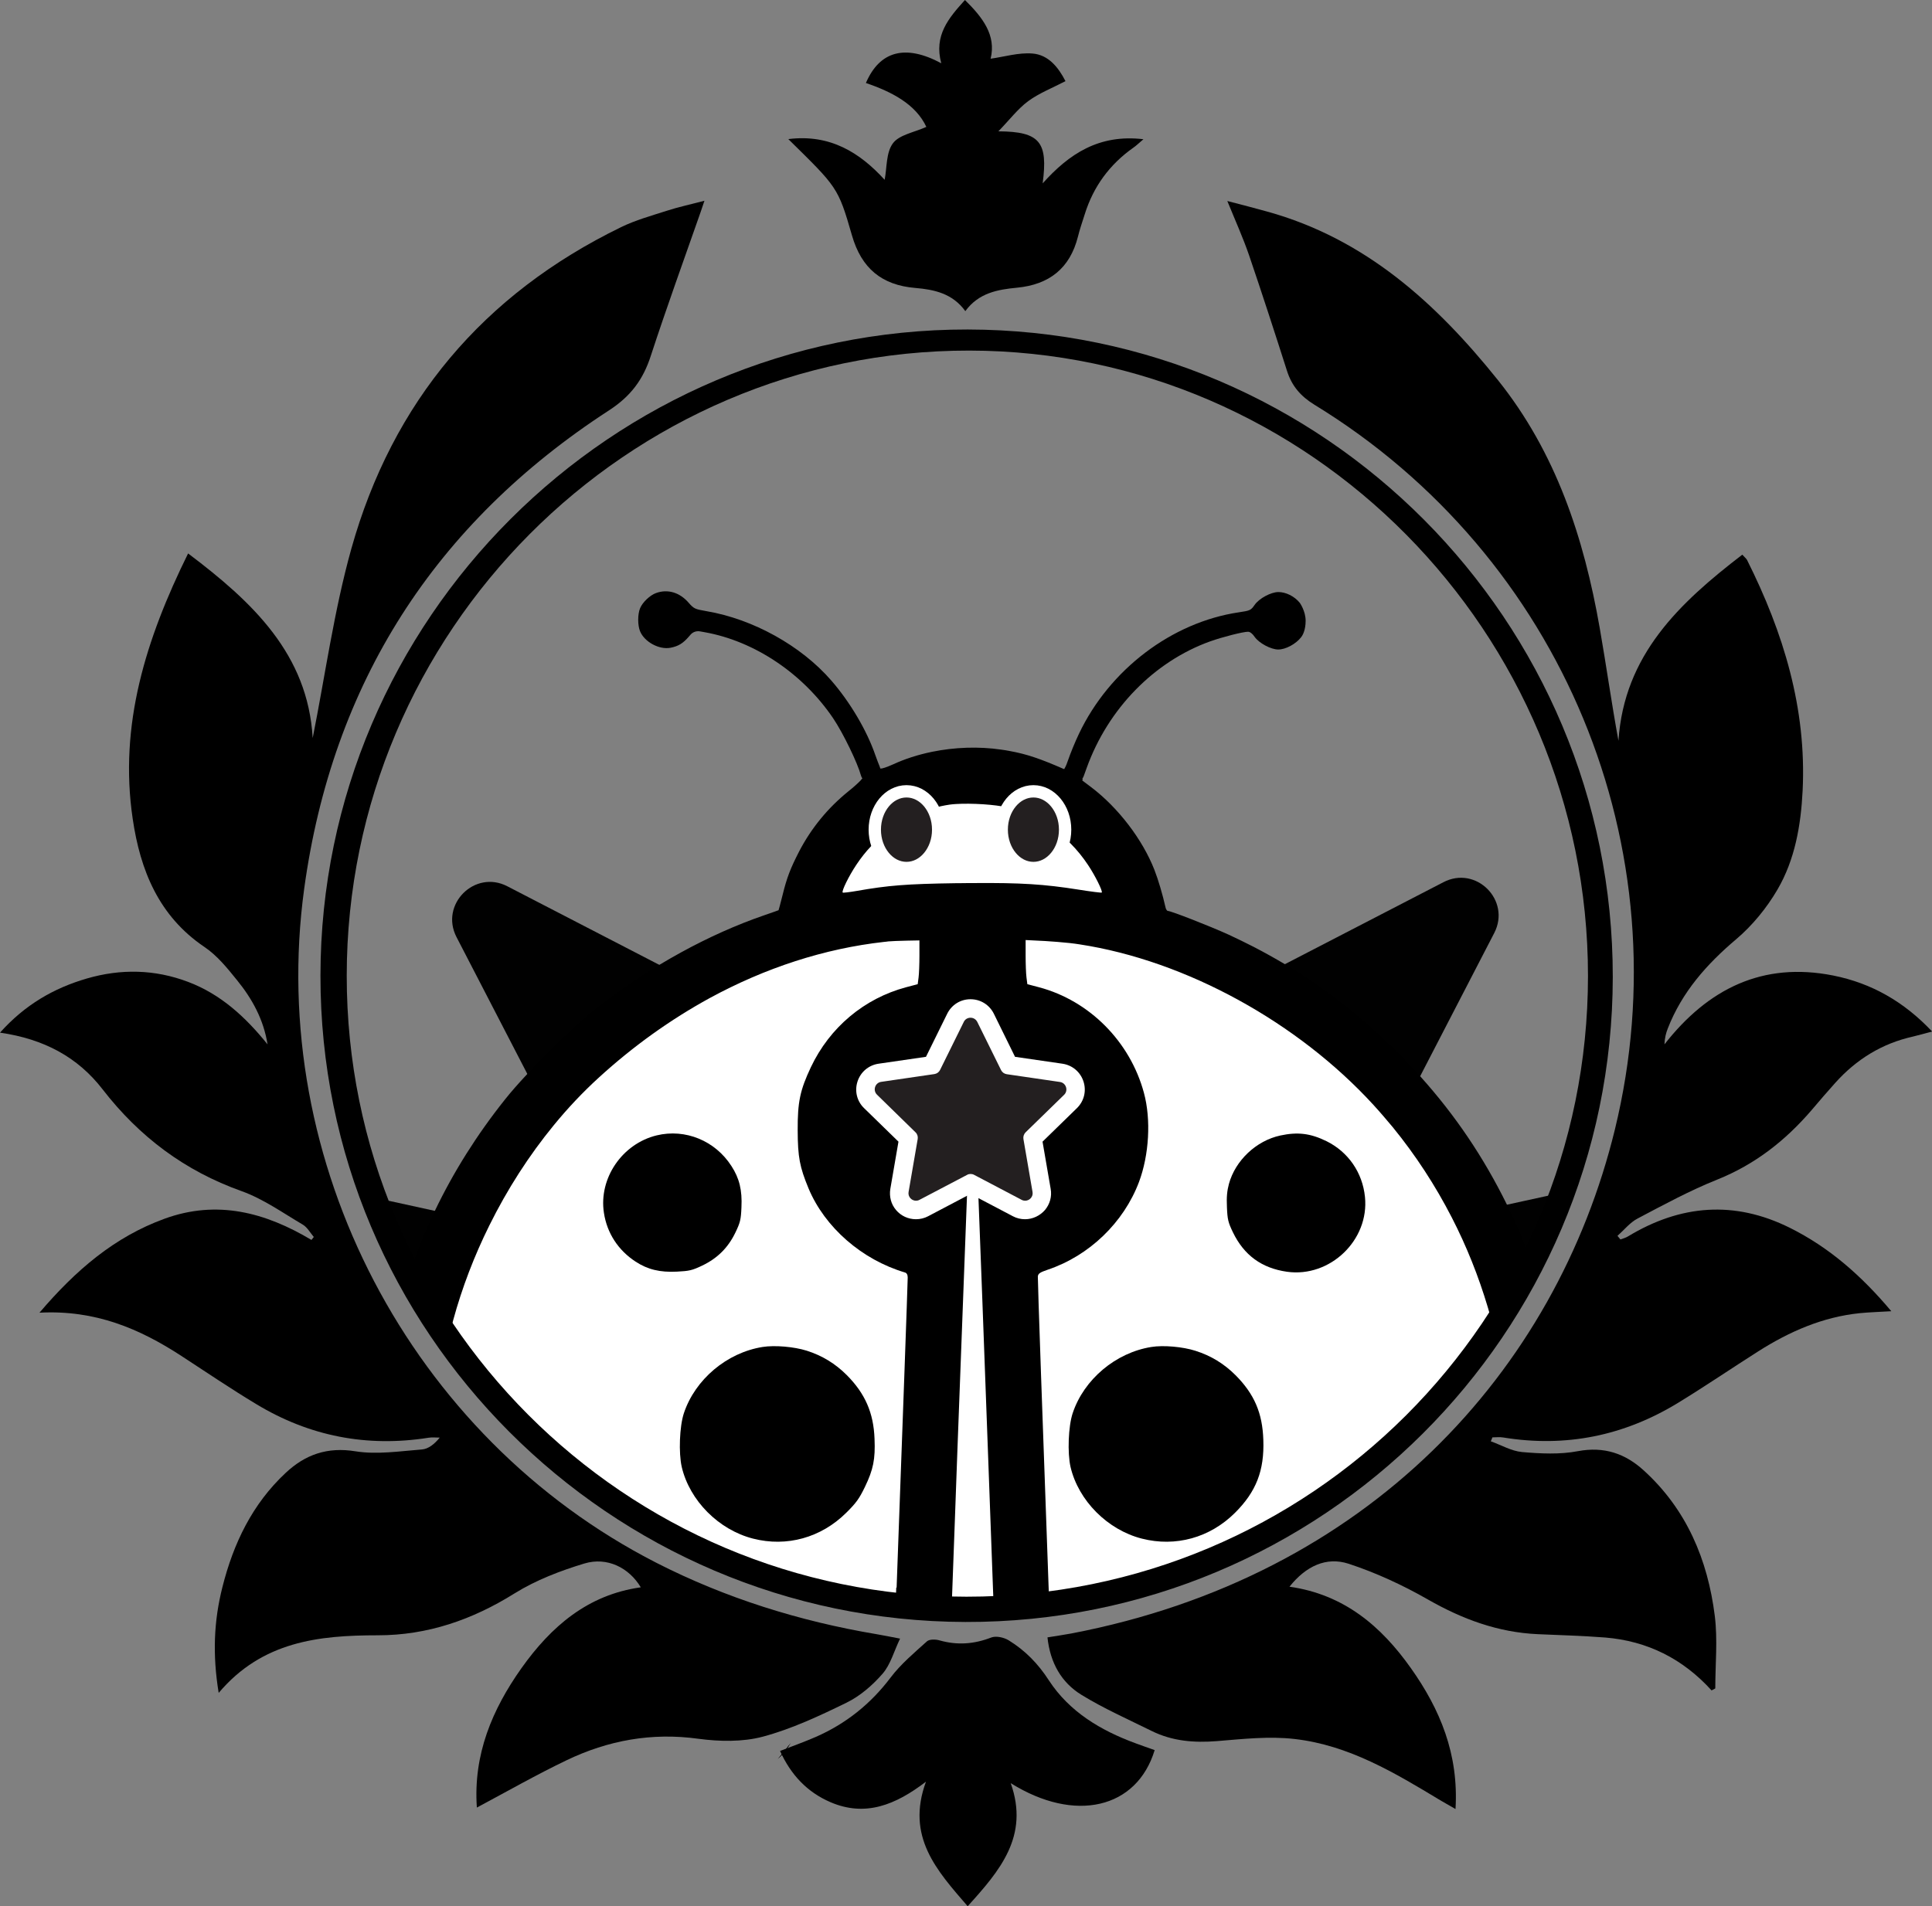
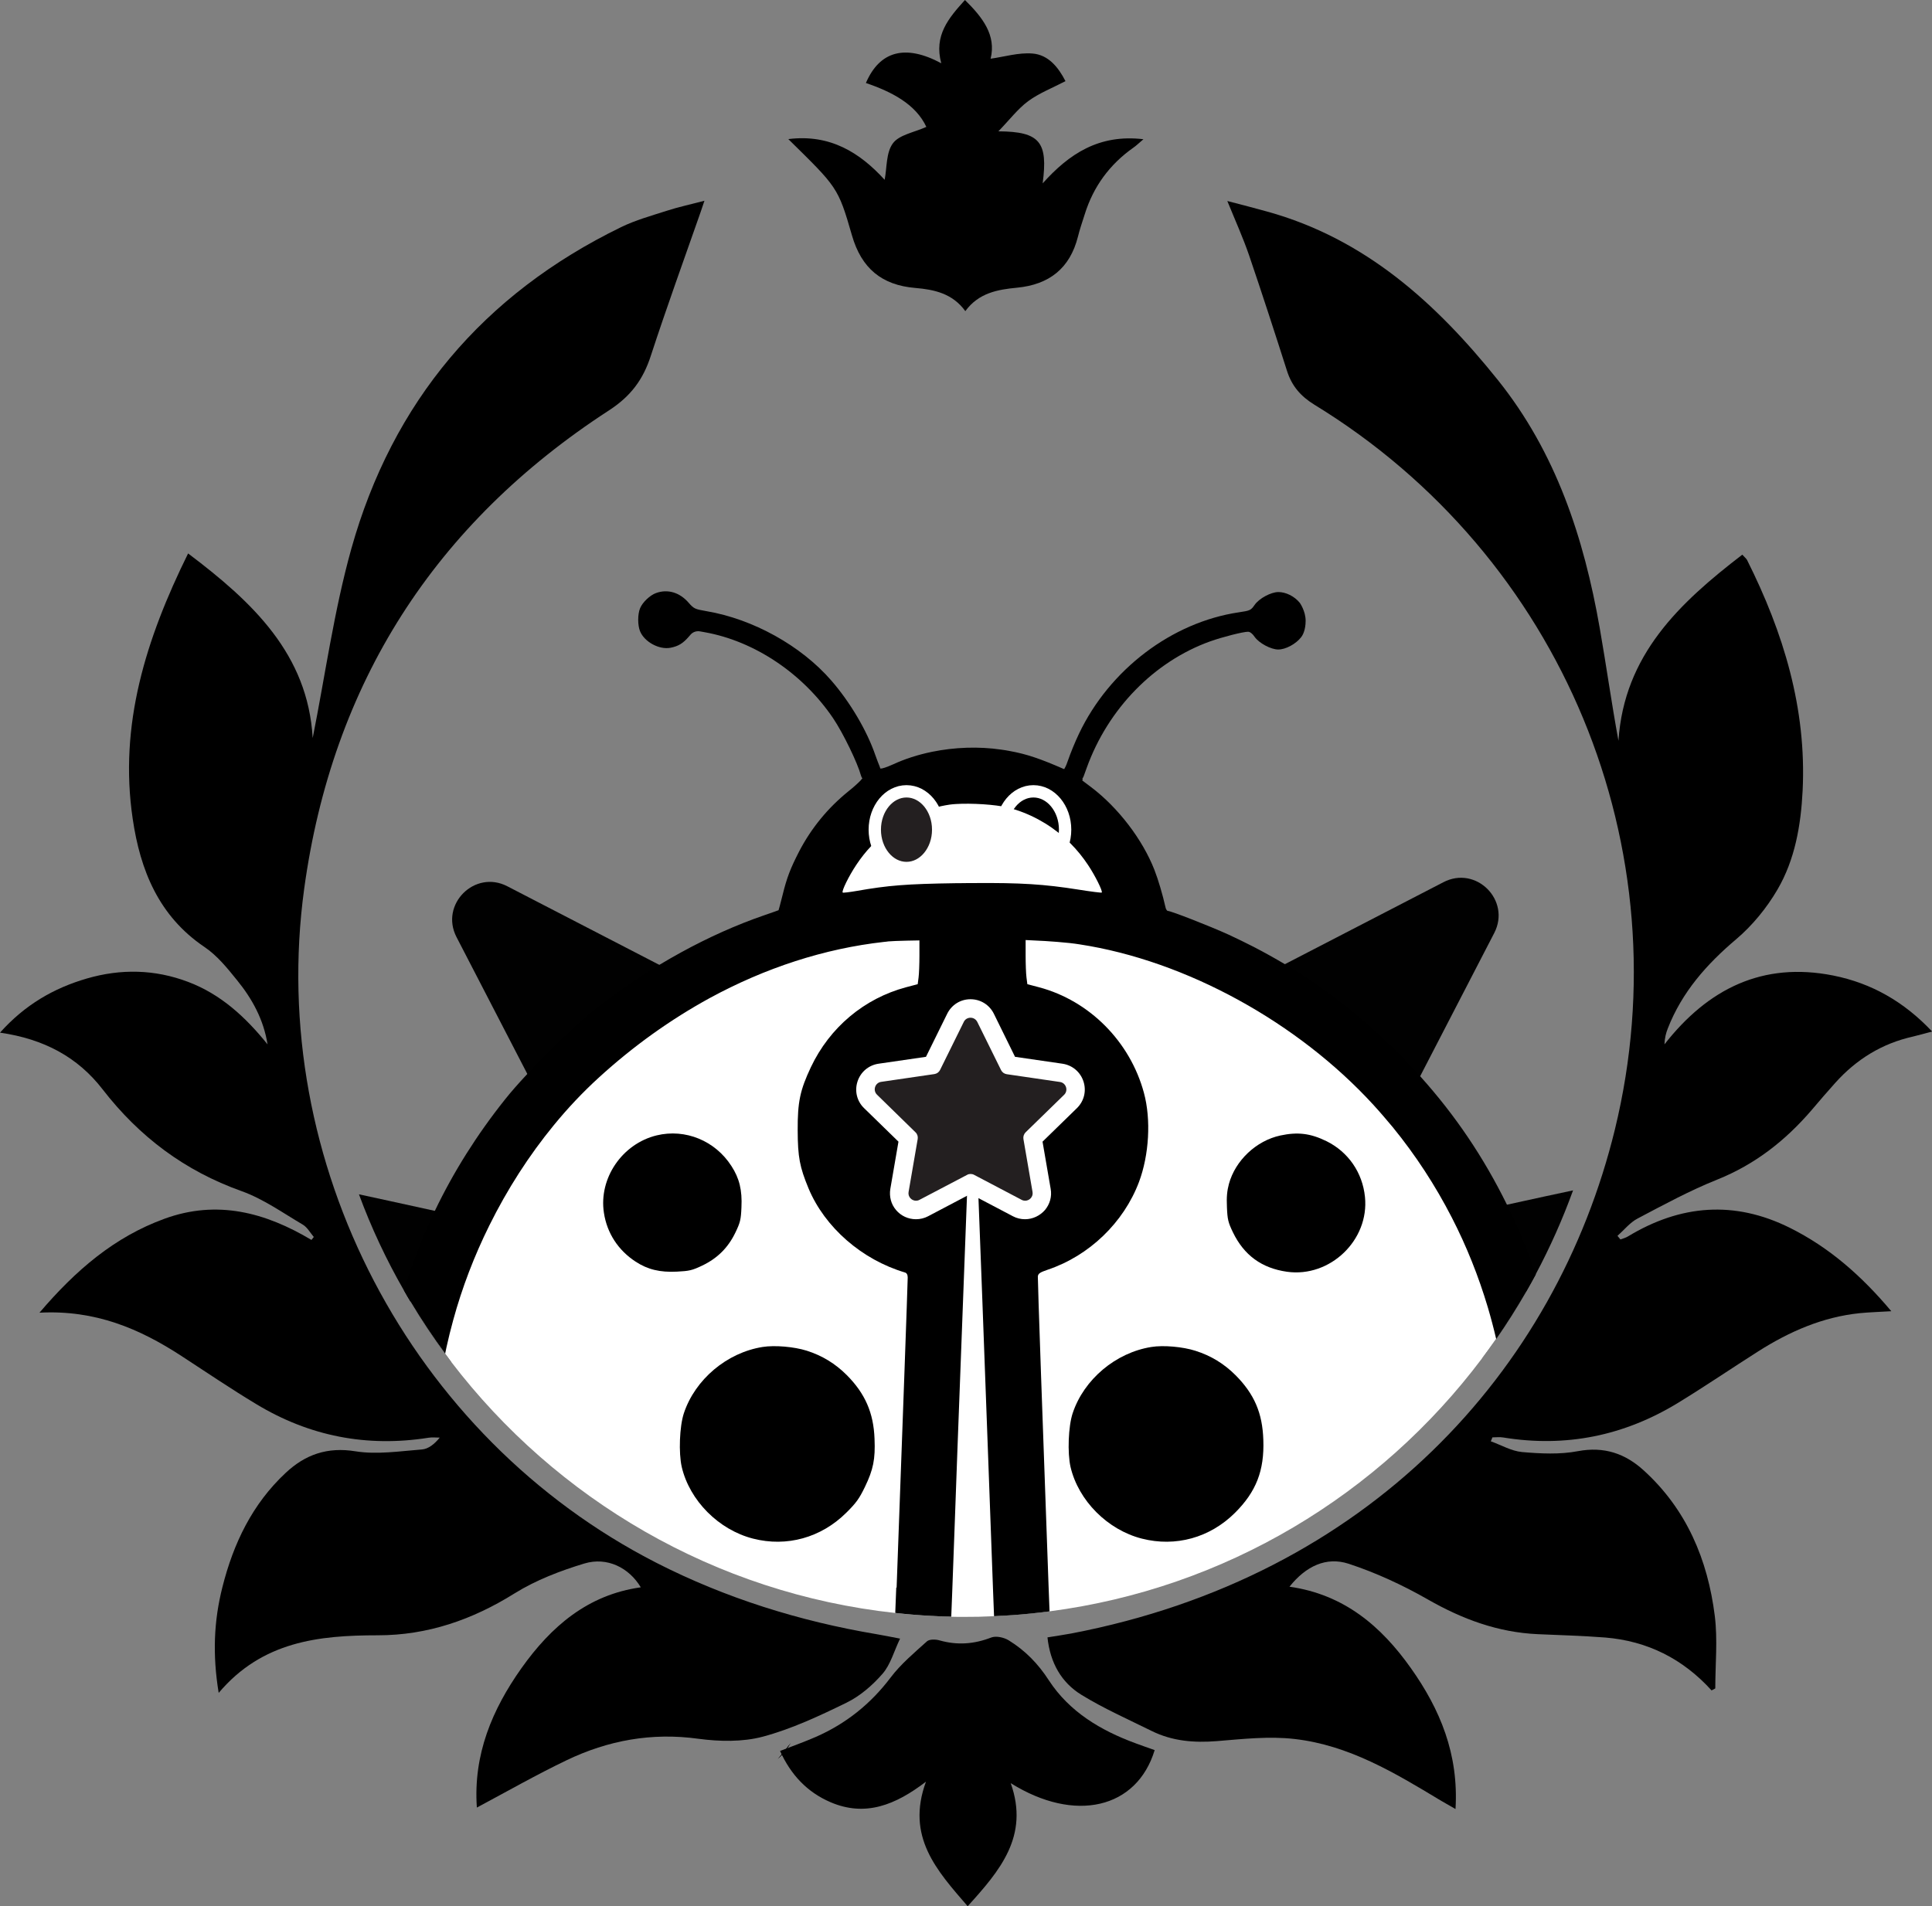
<svg xmlns="http://www.w3.org/2000/svg" version="1.1" id="Layer_2_00000141440194738158636410000013620263822595386022_" x="0px" y="0px" viewBox="0 0 1566.3 1545.8" style="enable-background:new 0 0 1566.3 1545.8;" xml:space="preserve">
  <rect x="0" y="0" width="1566.3" height="1545.8" fill="#808080" stroke="none" />
  <style type="text/css">
	.st0{fill:#010101;}
	.st1{fill:#FFFFFF;}
	.st2{fill:#231F20;}
	.st3{fill:none;stroke:#FFFFFF;stroke-width:10;}
</style>
  <g id="Layer_1-2">
    <g>
      <path class="st0" d="M370.1,759.9l78.1,151c9.5,18.4,34.2,22.2,48.8,7.6l72.9-72.9c14.7-14.7,10.8-39.3-7.6-48.8l-151-78.1    C384.9,705,356.4,733.4,370.1,759.9L370.1,759.9z" />
      <path class="st0" d="M406.3,1034.6l-29,50.2l-11.4,19.7c-1.7-2.3-3.5-4.6-5.1-6.9c-10-13.5-19.3-27.4-27.9-41.9    c-1.9-3.1-3.7-6.2-5.5-9.4c-14.2-24.7-26.4-50.7-36.4-77.8l24.9,5.4l36.5,8l7.7,1.7l26.3,5.8c3.8,0.8,7.2,2.3,10.2,4.3    C409.6,1002.2,414.7,1020,406.3,1034.6L406.3,1034.6z" />
      <path class="st0" d="M1211.4,756.6l-78.1,151c-9.5,18.4-34.2,22.2-48.8,7.6l-72.9-72.9c-14.7-14.7-10.8-39.3,7.6-48.8l151-78.1    C1196.7,701.6,1225.1,730.1,1211.4,756.6L1211.4,756.6z" />
      <path class="st0" d="M1275.3,965.3c-8.5,23.5-18.6,46.1-30.2,67.9c-2.6,4.8-5.2,9.5-7.9,14.2l0,0c-7.5,13.1-15.6,25.9-24.2,38.2    c-3.8,5.4-7.6,10.8-11.6,16l-10.9-18.9l-29.8-51.6c-9.7-16.8-1.5-37.9,16.3-44.2c1.2-0.4,2.4-0.8,3.7-1l29.6-6.5l11.5-2.5    l30.2-6.6L1275.3,965.3z" />
      <g>
        <path class="st1" d="M641.4,1412.9c-2.9,5.1-6.7,9.8-11.1,13.8L641.4,1412.9z" />
        <path class="st1" d="M1228.5,1021.9c-5.1-13.7-10.9-27.2-17.4-40.6c-0.3-0.6-0.6-1.1-0.8-1.7c-17.6-35.8-38.5-67.4-64.1-96.9     c-6-6.9-12.3-13.7-18.9-20.4c-29.8-30.4-60.8-54.9-95.6-75.3c-7.4-4.3-15-8.5-22.7-12.5c-36.4-17.6-75.4-31-116.4-39.5     c-34-7.1-69.3-10.8-105.5-10.9h-0.6c-0.9,0-1.7,0-2.6,0c-2.8,0-5.5,0-8.2,0.1c-0.7,0-1.3,0-1.9,0h-0.3     c-31.7,0.8-62.6,4.4-92.5,10.6c-44.6,9.2-86.9,24.3-126,44.1c-4.3,2.4-8.7,4.8-12.9,7.4c-19.4,11.5-38.4,24.5-56.4,38.7     c-13.2,10.5-37.1,33.7-54.7,52.7c-6.2,6.7-11.6,12.8-15.5,17.7c-22.2,27.9-40.7,57.3-55.5,88.2c-7,14.5-13.1,29.5-18.5,44.8l0,0     c-3.1,9-6,18.1-8.6,27.3c8.6,14.4,18,28.4,27.9,41.9c1.7,2.3,3.4,4.6,5.1,6.9c85,111.2,213.5,187.6,359.9,203.5     c9.8,1.1,19.6,1.9,29.5,2.4c5.2,0.3,10.4,0.5,15.6,0.6c3.5,0.1,7,0.1,10.5,0.1c8.2,0,16.3-0.1,24.3-0.5c4.8-0.2,9.6-0.5,14.3-0.8     c10.3-0.7,20.5-1.8,30.7-3.1c143-18.6,267.9-94.9,350.6-204.9c4-5.3,7.8-10.6,11.6-16c8.6-12.4,16.6-25.1,24.2-38.2l0,0     C1234.6,1038.9,1231.7,1030.3,1228.5,1021.9L1228.5,1021.9z M630.3,1426.8c4.5-4,8.2-8.7,11.1-13.8L630.3,1426.8z" />
        <path class="st1" d="M818.5,1289.2c-1.8-23.5-3.6-47.9-5.5-72.8c-8.2-108.7-15.8-205.1-20.4-262.3c-0.1-1.2-0.2-2.4-0.3-3.5v0     c-2.6-32.4-4.3-51.2-4.5-51.2c-0.2,0-0.9,8.2-2.2,23.1v0.1c-0.7,8.2-1.6,18.5-2.5,30.5c-4.7,57-12.2,153.9-20.5,263.3     c-1.9,25.1-3.8,49.7-5.6,73.4c-0.5,6.9-1,13.7-1.6,20.4c5.2,0.3,10.4,0.5,15.6,0.6c3.5,0.1,7,0.1,10.5,0.1     c8.2,0,16.3-0.1,24.3-0.5c4.8-0.2,9.6-0.5,14.3-0.8C819.6,1302.9,819.1,1296.1,818.5,1289.2L818.5,1289.2z" />
        <ellipse class="st1" cx="786.8" cy="709.9" rx="113.6" ry="68.3" />
      </g>
      <g>
        <path d="M630.3,1426.8c4.5-4,8.2-8.7,11.1-13.8L630.3,1426.8z M630.3,1426.8c4.5-4,8.2-8.7,11.1-13.8L630.3,1426.8z      M630.3,1426.8c4.5-4,8.2-8.7,11.1-13.8L630.3,1426.8z M630.3,1426.8c4.5-4,8.2-8.7,11.1-13.8L630.3,1426.8z M630.3,1426.8     c4.5-4,8.2-8.7,11.1-13.8L630.3,1426.8z M630.3,1426.8c4.5-4,8.2-8.7,11.1-13.8L630.3,1426.8z M630.3,1426.8     c4.5-4,8.2-8.7,11.1-13.8L630.3,1426.8z M630.3,1426.8c4.5-4,8.2-8.7,11.1-13.8L630.3,1426.8z M630.3,1426.8     c4.5-4,8.2-8.7,11.1-13.8L630.3,1426.8z M630.3,1426.8c4.5-4,8.2-8.7,11.1-13.8L630.3,1426.8z M630.3,1426.8     c4.5-4,8.2-8.7,11.1-13.8L630.3,1426.8z M630.3,1426.8c4.5-4,8.2-8.7,11.1-13.8L630.3,1426.8z M630.3,1426.8     c4.5-4,8.2-8.7,11.1-13.8L630.3,1426.8z M630.3,1426.8c4.5-4,8.2-8.7,11.1-13.8L630.3,1426.8z M630.3,1426.8     c4.5-4,8.2-8.7,11.1-13.8L630.3,1426.8z M630.3,1426.8c4.5-4,8.2-8.7,11.1-13.8L630.3,1426.8z M630.3,1426.8     c4.5-4,8.2-8.7,11.1-13.8L630.3,1426.8z M630.3,1426.8c4.5-4,8.2-8.7,11.1-13.8L630.3,1426.8z M630.3,1426.8     c4.5-4,8.2-8.7,11.1-13.8L630.3,1426.8z M630.3,1426.8c4.5-4,8.2-8.7,11.1-13.8L630.3,1426.8z M1235.6,1007.9     c-3.9-9.6-8.1-19.1-12.7-28.5c-0.4-0.8-0.8-1.5-1.1-2.3c-19.1-38.8-42-72.7-70.4-104.3c-4.6-5.1-9.3-10.1-14.2-15.1     c-29.9-30.5-60.9-55.2-95.5-75.8c-8.3-4.9-16.7-9.6-25.4-14.1c-6.6-3.4-13.3-6.6-20.1-9.8c-14.9-6.8-46.8-19.3-49.4-19.3     c-0.7,0-1.7-1.5-2-3.3c-2.2-9.8-5.7-21.8-8.9-30c-9.6-24.6-29.3-50.4-51.2-67l-7.3-5.5l0.4-1.1l-0.3-0.2l-3.6-1.9l-11.2-6     l-0.3-0.2c-0.1,0-0.1,0-0.2,0c-18.8-8.2-29.8-12-43.7-14.5c-2.1-0.4-4.3-0.8-6.7-1.1c-18.3-2.7-38-2-56.4,1.8     c-11.1,2.3-21.8,5.7-31.5,10.2c-4.9,2.2-9.3,3.7-9.8,3.2l-0.3,0.2l-14.6,8l-0.6,0.3c0,0.2-0.3,0.7-0.9,1.3h0     c-1.7,1.8-5.5,5.3-9.9,8.8c-16.7,13.5-30.1,29.9-39.9,48.7c-7.1,13.8-10,21.3-13.5,35.6c-1.6,6.5-3.1,11.9-3.2,12.1     c-0.2,0.1-5.4,2-11.6,4.1c-22.4,7.7-45.2,17.9-67.6,30.2c-5.8,3.2-11.6,6.5-17.4,10c-18.4,11.1-36.4,23.6-53.5,37.1     c-12.9,10.3-35.8,32.4-53.5,51.3c-7.3,7.8-13.7,15.1-18.2,20.8c-22.8,28.6-41.7,58.7-56.9,90.4c-5.8,12.2-11.1,24.5-15.8,37.2     c-3.3,8.9-6.4,18-9.2,27.2c1.8,3.2,3.6,6.3,5.5,9.4c8.6,14.4,18,28.4,27.9,41.9c0.4-1.8,0.7-3.5,1.1-5.3     c1.6-7.3,3.4-14.5,5.4-21.8c7.2-26.4,17.1-52.2,29.3-76.8c14.5-29.3,32.2-56.9,52.4-81.5c11.3-13.8,23.4-26.6,36.2-38.3     c28.1-25.7,58.4-47.3,90-64.6c45.2-24.6,93.1-40.2,141.5-45.6h0c1.1-0.1,2.3-0.2,3.4-0.4c2.3-0.2,8.9-0.5,14.7-0.6l10.5-0.2v12.4     c0,6.8-0.3,14.8-0.7,17.7l-0.7,5.4l-9.5,2.5c-33.9,9.1-61.8,32.5-77.1,64.8c-8.8,18.7-10.8,28.2-10.7,51.3     c0.1,21.6,1.6,29.6,8.8,47c13.2,31.6,43.2,57.8,78.2,68.2c1.4,0.4,2.2,1.8,2.2,4.1c0,4.2-4.3,123.7-9,251.5     c-0.3,6.8-0.5,13.7-0.8,20.5c9.8,1.1,19.6,1.9,29.5,2.4c5.2,0.3,10.4,0.5,15.6,0.6c0.2-6.7,0.5-13.5,0.8-20.5     c1.3-36,2.8-74.7,4.2-114.8c3.2-86.6,6.2-165.4,8.4-223.1c0.4-10.7,0.8-20.7,1.2-29.8v-0.1c1.6-41.9,2.7-66.9,2.8-66.9     c0.2,0,1.7,36.4,3.9,95v0c0,1.1,0.1,2.3,0.1,3.4c2.2,57.6,5.2,135.7,8.3,221.5c1.5,39.9,2.9,78.5,4.2,114.4     c0.3,6.9,0.5,13.8,0.8,20.5c4.8-0.2,9.6-0.5,14.3-0.8c10.3-0.7,20.5-1.8,30.7-3.1c-0.3-6.9-0.5-13.7-0.8-20.6     c-4.7-129.1-8.9-249.4-8.7-251c0.3-2.4,1.7-3.3,8.1-5.5c33.6-11.3,61.5-38.2,73.9-71.1c8.2-21.9,9.9-50.6,4-72.3     c-11.2-41.5-44.1-74.7-85-85.6l-9.5-2.5l-0.7-5.4c-0.4-3-0.7-11-0.7-17.9v-12.5l15.9,0.8c3,0.2,6.4,0.4,9.8,0.7     c6.7,0.5,13.7,1.3,18,2c43.2,6.6,87.7,22.5,129,45.2c40.8,22.4,78.6,51.5,109.2,84.9c5.4,5.9,10.6,12,15.7,18.1     c18.6,22.8,34.6,47.4,47.9,73.3c12,23.3,21.7,47.7,29.2,72.8c2.5,8.5,4.8,17.1,6.8,25.8c8.6-12.4,16.6-25.1,24.2-38.2l0,0     c2.7-4.7,5.3-9.4,7.9-14.2C1242.2,1024.7,1239,1016.3,1235.6,1007.9L1235.6,1007.9z M789.2,716.1h-0.6c-0.9,0-1.8,0-2.7,0     c-2.7,0-5.5,0.1-8.4,0.1c-0.7,0-1.3,0-2,0h-0.3c-40.7,0.6-55.1,1.8-80.8,6.3c-5.8,1-10.8,1.6-11.2,1.3c-1.1-1.1,5-13.5,11.1-22.6     c3.6-5.4,7.5-10.4,11.9-15c1.3-1.4,2.7-2.8,4-4.1c3.2-3.1,6.7-6,10.2-8.7c0.1-0.1,0.3-0.2,0.4-0.3c10.6-7.9,22.5-13.9,35.3-17.6     c4.5-1.3,9-2.3,13.7-3c1.5-0.2,3.3-0.4,5.2-0.5c6.2-0.4,14.4-0.3,22.1,0.2c7.5,0.5,14.6,1.4,19.4,2.5c0.3,0.1,0.6,0.1,0.9,0.2     c17.1,4.5,32.4,12.8,45.3,24.2c1.8,1.6,3.5,3.2,5.2,4.9c5.2,5.2,9.9,11,14.1,17.3c5.7,8.5,12.2,21.5,11.2,22.5     c-0.3,0.3-8.8-0.8-18.9-2.4C846.5,717,827.6,715.8,789.2,716.1L789.2,716.1z M630.3,1426.8c4.5-4,8.2-8.7,11.1-13.8L630.3,1426.8     z M630.3,1426.8c4.5-4,8.2-8.7,11.1-13.8L630.3,1426.8z M630.3,1426.8c4.5-4,8.2-8.7,11.1-13.8L630.3,1426.8z M630.3,1426.8     c4.5-4,8.2-8.7,11.1-13.8L630.3,1426.8z M630.3,1426.8c4.5-4,8.2-8.7,11.1-13.8L630.3,1426.8z M630.3,1426.8     c4.5-4,8.2-8.7,11.1-13.8L630.3,1426.8z M630.3,1426.8c4.5-4,8.2-8.7,11.1-13.8L630.3,1426.8z M630.3,1426.8     c4.5-4,8.2-8.7,11.1-13.8L630.3,1426.8z M630.3,1426.8c4.5-4,8.2-8.7,11.1-13.8L630.3,1426.8z M630.3,1426.8     c4.5-4,8.2-8.7,11.1-13.8L630.3,1426.8z M630.3,1426.8c4.5-4,8.2-8.7,11.1-13.8L630.3,1426.8z M630.3,1426.8     c4.5-4,8.2-8.7,11.1-13.8L630.3,1426.8z M630.3,1426.8c4.5-4,8.2-8.7,11.1-13.8L630.3,1426.8z M630.3,1426.8     c4.5-4,8.2-8.7,11.1-13.8L630.3,1426.8z M630.3,1426.8c4.5-4,8.2-8.7,11.1-13.8L630.3,1426.8z M726.6,1287.4     c-0.3,6.8-0.5,13.7-0.8,20.5c9.8,1.1,19.6,1.9,29.5,2.4c0.5-6.7,1-13.5,1.6-20.4C746.7,1289.3,736.6,1288.5,726.6,1287.4z      M630.3,1426.8c4.5-4,8.2-8.7,11.1-13.8L630.3,1426.8z M630.3,1426.8c4.5-4,8.2-8.7,11.1-13.8L630.3,1426.8z M630.3,1426.8     c4.5-4,8.2-8.7,11.1-13.8L630.3,1426.8z M630.3,1426.8c4.5-4,8.2-8.7,11.1-13.8L630.3,1426.8z M630.3,1426.8     c4.5-4,8.2-8.7,11.1-13.8L630.3,1426.8z" />
        <g>
          <path d="M532.4,920.7c-28,6.8-47.1,34.8-42.8,62.8c2.5,16.5,11.6,30.4,25.7,39.6c9.8,6.4,19.7,8.8,33.5,8.1      c10-0.5,12.3-1,20.5-4.9c12.3-5.9,21-14.5,26.9-26.8c3.9-8.1,4.5-10.5,4.9-20.4c0.7-13.9-1.7-23.7-8.1-33.5      C579.8,925,555.6,915.1,532.4,920.7L532.4,920.7L532.4,920.7z" />
          <path d="M618.2,1092.3c-28.9,4.6-54.7,26.3-63.8,53.8c-3.5,10.6-4.3,32.1-1.7,43.5c6.4,27.3,30,51,57.8,58.1      c27.3,7,55.1-0.7,75.5-20.9c8.1-8,10.6-11.5,15.2-21c6.8-14.1,8.5-22.5,7.8-39.1c-0.8-21-7.6-36.6-22.5-51.6      c-9.3-9.3-19.9-15.8-32.5-19.8C643.8,1092.1,628.1,1090.7,618.2,1092.3L618.2,1092.3L618.2,1092.3z" />
          <path d="M641.4,1412.9c-2.9,5.1-6.7,9.8-11.1,13.8L641.4,1412.9z" />
          <path d="M1038,920.8c-19.5,4.2-36.5,20.2-41.7,39.3c-1.5,5.6-2,10.6-1.6,18.9c0.4,9.9,1,12.3,4.8,20.2      c9,18.7,23.4,29.2,43.9,32.1c34.9,4.9,66.8-25.7,63.2-60.7c-2-19.8-13.6-36.5-31.2-45.2C1062.3,919,1052.1,917.8,1038,920.8      L1038,920.8L1038,920.8z" />
          <path d="M933.4,1092.3c-28.9,4.6-54.7,26.3-63.8,53.8c-3.5,10.6-4.3,32.1-1.7,43.5c6.4,27.3,30,51,57.8,58.1      c27.4,7,55.2-0.7,75.5-20.9c17.2-17.1,23.9-34.3,23-59.2c-0.7-21.8-7.4-37.2-22.5-52.4c-9.3-9.3-19.9-15.8-32.5-19.8      C958.9,1092.1,943.2,1090.7,933.4,1092.3L933.4,1092.3L933.4,1092.3z" />
        </g>
        <g>
          <path d="M713.9,624.7c0-1-0.3-2-0.7-3c-0.8-1.8-2.1-5.4-3.5-9.2c-6.9-20.1-20.5-43.1-35.8-60.7c-24.5-28.2-63.4-49.8-101.2-56.2      c-9.3-1.6-10.2-2-14.3-6.7c-7.3-8.5-17-11.4-26.5-8c-5,1.8-11,7.5-13,12.4c-2,4.9-2,13.7,0,18.6c3.6,8.7,15.5,15.1,24.6,13.4      c6.3-1.2,10.2-3.5,15-9.1l1.3-1.5c1.9-2.2,4.8-3.2,7.7-2.7l3.9,0.7c40.3,7.2,79.4,33.4,104,69.7c8.3,12.3,19.9,36.5,22.5,46.2      c0.5,2,1.8,3.8,3.6,4.9l0,0c5.6,3.5,12.8-0.7,12.5-7.3L713.9,624.7L713.9,624.7z" />
          <path d="M875,633.8c1.6-1,2.8-2.5,3.5-4.2l2.5-6.9c17.3-48,54.7-86.3,100.1-102.6c9.8-3.5,26.6-7.8,30.7-7.8      c1.6,0,3.6,1.5,5.4,4.2c3.5,5,13.1,10.2,19.1,10.2c6,0,14.2-4.4,18.6-10c1-1.3,3.6-5.4,3.6-13.3s-4.7-14.5-4.7-14.5      c-4.5-5.6-11.6-8.8-17.4-8.8c-5.9,0-15.6,5.1-19.3,10.5c-3,4.3-3.7,4.6-12.5,5.9c-54.5,8-105.1,46.4-129.9,98.6      c-3.2,6.7-7,16.1-8.6,20.8c-1,3-2,5.5-2.9,7c-0.7,1.1-1,2.4-1.1,3.8l0,0c-0.3,6.7,7,10.9,12.7,7.4L875,633.8L875,633.8z" />
        </g>
      </g>
      <g>
        <path class="st2" d="M831.1,981.2c-2.2,0-4.4-0.5-6.3-1.6l-37.9-19.9l-37.9,19.9c-2,1-4.2,1.6-6.3,1.6c-4,0-7.8-1.8-10.4-4.9     c-2.6-3-3.7-7.1-3-11l7.2-42.2l-30.7-29.9c-3.7-3.6-5-9-3.4-13.9s5.8-8.5,11-9.2l42.4-6.2l19-38.4c2.3-4.7,7-7.6,12.2-7.6     s9.9,2.9,12.2,7.6l19,38.4l42.4,6.2c5.2,0.8,9.4,4.3,11,9.2s0.3,10.3-3.4,13.9L837.2,923l7.2,42.2c0.7,4-0.4,8-3,11     C838.9,979.4,835.1,981.2,831.1,981.2L831.1,981.2z" />
        <path class="st1" d="M786.8,825.3c2.2,0,4.3,1.1,5.5,3.4l19.3,39.1c0.9,1.8,2.6,3,4.6,3.3l43.1,6.3c5,0.7,7,6.9,3.4,10.4     l-31.2,30.4c-1.4,1.4-2.1,3.4-1.8,5.4l7.4,43c0.7,3.9-2.5,7.1-6,7.1c-0.9,0-1.9-0.2-2.8-0.7l-38.6-20.3c-0.9-0.5-1.9-0.7-2.8-0.7     s-2,0.2-2.8,0.7L745.4,973c-0.9,0.5-1.9,0.7-2.8,0.7c-3.5,0-6.7-3.2-6-7.1l7.4-43c0.3-2-0.3-4-1.8-5.4L711,887.7     c-3.6-3.5-1.6-9.7,3.4-10.4l43.1-6.3c2-0.3,3.7-1.5,4.6-3.3l19.3-39.1C782.5,826.4,784.6,825.3,786.8,825.3 M786.8,810.3     c-8.1,0-15.3,4.5-18.9,11.8l-17.2,34.9l-38.5,5.6c-8,1.2-14.5,6.7-17,14.4c-2.5,7.7-0.5,16,5.3,21.6l27.9,27.2l-6.6,38.3     c-1,6.2,0.6,12.4,4.6,17.1c4,4.8,9.9,7.5,16.2,7.5c3.4,0,6.8-0.8,9.8-2.4l34.4-18.1l34.4,18.1c3,1.6,6.4,2.4,9.8,2.4     c6.2,0,12.1-2.8,16.2-7.5c4-4.8,5.7-11,4.6-17.1l-6.6-38.3l27.9-27.2c5.8-5.7,7.8-13.9,5.3-21.6s-9-13.2-17-14.4l-38.5-5.6     L805.7,822C802.1,814.8,794.9,810.3,786.8,810.3L786.8,810.3L786.8,810.3z" />
      </g>
      <g>
        <g>
          <ellipse class="st2" cx="734.9" cy="672.8" rx="25.7" ry="31.1" />
          <ellipse class="st3" cx="734.9" cy="672.8" rx="25.7" ry="31.1" />
        </g>
        <g>
-           <ellipse class="st2" cx="837.8" cy="672.8" rx="25.7" ry="31.1" />
          <ellipse class="st3" cx="837.8" cy="672.8" rx="25.7" ry="31.1" />
        </g>
      </g>
    </g>
  </g>
  <g id="Layer_2-2">
    <g>
      <path d="M253.5,598.5c10.1-50.5,17.2-102.9,31.3-153.4c33.4-119.2,107-206.5,218.7-260.9c11.7-5.7,24.4-9.2,36.8-13.2    c9.5-3.1,19.4-5.2,30.8-8.2c-1.3,3.9-2.1,6.4-3,8.9c-13.6,38.9-27.7,77.7-40.5,116.9c-6.2,19.2-16.2,32.7-33.9,44.2    c-141.1,91.6-224.3,221.3-247.1,388c-30.3,221.6,86.2,444.6,285.5,546.5c56,28.6,116.1,47.4,178.5,57.9c5.3,0.9,10.7,2,19.1,3.6    c-5,10.4-7.7,21-14.2,28.5c-8.1,9.3-18.2,18.1-29.3,23.5c-21.9,10.7-44.3,21.2-67.7,27.5c-16.5,4.4-35.3,4-52.4,1.7    c-37.8-5.2-73.2,1.3-106.9,17.5c-24.2,11.6-47.5,24.9-72.6,38.3c-3-43,12.4-79.5,36.2-113.1c23.9-33.6,53.6-59.5,96.7-65.5    c-9.5-15.9-27.3-24.9-45.8-19.3c-19.5,5.9-39.3,13.5-56.5,24.2c-34.2,21.4-70.6,34-110.8,34c-47.9,0-93.8,4.9-129.1,46.7    c-5.1-31-3.9-58.5,3-85.7c8.9-35.4,24.2-67.4,51.3-92.7c15.9-14.9,33.8-21.2,56.6-17.5c17.5,2.8,36-0.1,53.9-1.5    c5.2-0.4,10.2-4.4,14.4-9.6c-3,0-6.2-0.4-9.1,0.1c-49.9,7.9-96.6-1.2-139.7-27.3c-20.6-12.4-40.5-25.9-60.6-39    c-33.9-22.1-69.8-37.5-115.1-35.1c29.6-34.7,60.8-61.4,101.4-76.2c42.6-15.5,81.6-5.2,119.1,17.2l1.9-2.4c-2.9-3.4-5.3-7.9-8.9-10    c-16.3-9.6-32.1-20.9-49.7-27.2c-46-16.4-82.8-44-112.6-82.5C63,857.2,35.5,842.5,0,837.4c20.2-22.6,43.6-36.1,70.4-43.9    c27.5-8,55-7.5,82,2.7c26.6,10,46.8,28.7,64.5,50.7c-3.2-20.2-12.5-37-24.7-52c-7.9-9.8-16.2-20.1-26.5-27    c-37.1-25.1-52-62.3-58.1-103.8c-11.3-76.1,10.6-145.8,44.9-215.3C204.9,488.3,249.6,530.5,253.5,598.5L253.5,598.5z" />
      <path d="M1387.6,1370.8c-23.3-25.7-52.1-40.1-86.3-42.9c-18.1-1.4-36.2-1.9-54.4-2.7c-32.4-1.4-61.4-12.2-89.4-28.2    c-20.3-11.6-41.9-21.6-64.1-28.9c-18.1-5.9-34.6,1.8-48,18.6c44.3,6.3,74.4,32.1,98.4,66c23.7,33.4,38.9,69.8,36.2,114.3    c-5-2.9-8.8-5-12.5-7.2c-36.9-22.3-74.1-44.6-117.9-49.6c-20.7-2.4-42,0-62.9,1.7c-18.5,1.5-36.2,0.1-53-8.2    c-19.2-9.5-38.9-18.2-57.1-29.4c-16-9.9-25.2-25.7-27.4-46.5c6.6-1.1,13.1-2,19.5-3.2c240.5-46.1,392.6-212.4,440.5-408.6    c55.6-228-42.9-465.1-243.6-587.8c-11.2-6.9-18.3-15.2-22.2-27.4c-10-31.3-20.1-62.5-30.7-93.6c-4.9-14.3-11.1-28-17.7-44.2    c11.8,3.1,22.1,5.7,32.4,8.6c79.4,22,136.8,74.1,186.8,136.4c47.3,59,69.9,128.1,82.7,201.2c5.3,30.2,9.5,60.5,15.2,91.5    c4.6-69.7,49.5-111.8,100.4-150.9c1.9,2.1,3.2,3.1,3.9,4.4c29.5,58.9,48.3,120.4,45,187.1c-1.4,28-6.2,55.8-20.4,80.1    c-8.7,14.9-20.3,29.1-33.4,40.2c-24,20.3-44,42.9-55.5,72.4c-1.5,3.8-2.5,7.7-2.7,12.9c35.3-45.1,79.6-67.2,136.9-55.8    c30.9,6.2,57.2,21.1,80.1,45.4c-6.2,1.6-10.9,3-15.6,4.1c-25.1,5.6-45.9,18.5-63,37.6c-6.5,7.2-12.8,14.6-19.1,22    c-21.2,24.7-45.9,44.1-76.6,56.4c-22.2,8.9-43.4,20.4-64.6,31.6c-6.1,3.2-10.8,9.2-16.2,14c0.8,1,1.6,1.9,2.4,2.9    c2.1-0.8,4.3-1.3,6.2-2.5c42.5-25.7,86.2-29.3,131.2-6.9c31.9,15.9,58,38.8,82.2,67.6c-9.6,0.6-17.7,0.8-25.7,1.6    c-30,3.1-56.9,14.9-82.1,30.9c-21.7,13.8-43,28.3-64.9,41.7c-43.8,26.8-91.1,36.5-141.9,28.2c-2.8-0.5-5.8-0.1-8.8-0.1    c-0.4,1.1-0.8,2.2-1.3,3.2c8.4,3,16.7,7.9,25.3,8.7c15,1.3,30.6,2.1,45.3-0.7c21.3-4,38.4,1.9,53.5,15.7    c34.7,31.6,51.8,72.4,57.5,117.9c2.4,19.3,0.4,39.2,0.4,58.8C1389.6,1369.8,1388.6,1370.3,1387.6,1370.8L1387.6,1370.8z" />
-       <path d="M784.5,267.2c288.9,0.4,523.3,235.9,523,525.2c-0.3,289.2-235.7,523.7-524.9,522.9c-288.7-0.8-523.1-235.8-522.8-524.2    C260,502.5,496,266.8,784.5,267.2L784.5,267.2z M1287.4,791.4c0-278.5-225.8-506.8-501.6-507.1c-277.3-0.3-504.6,228-504.7,506.9    c-0.1,278,224.8,503.5,502.4,503.6C1062.3,1295,1287.4,1070,1287.4,791.4L1287.4,791.4z" />
      <path d="M763.1,51.3C757,28.8,769,14.7,782.3,0c14.3,14.1,25.5,28.5,20.8,47.6c11-1.5,22.6-5.1,33.9-4.2c12.9,1,21,11.1,26.8,22.4    c-10.5,5.5-21.2,9.6-30.2,16.2c-8.4,6.2-15,15-24.2,24.5c33.8,0.2,40.3,8.7,35.9,42.2c21.4-23.9,45.7-40.1,81.7-35.8    c-4,3.4-5.9,5.3-8.1,6.8c-19.3,13.6-32.5,31.6-39.5,54.1c-1.9,6-4,12-5.5,18.1c-6.5,25.8-23.4,38.9-49.4,41.4    c-15.7,1.5-31.1,4.2-41.9,19c-10.4-14.4-25.3-17.5-40.6-18.8c-27.2-2.3-43.6-15.9-51.3-42.6c-11.3-39.3-12-39.1-51.6-78.1    c34.1-4.3,58.2,11.2,78.1,33c1.9-9.9,1.1-22.1,6.7-29.6c5.1-6.9,17.1-8.8,27.1-13.3c-8.6-18.4-27.9-28.4-49-35.6    C713.2,41.2,734.1,35.7,763.1,51.3L763.1,51.3z" />
      <path d="M819.4,1446c15.3,43-8.9,71.1-34.9,99.8c-25-28.9-50.2-56.4-33.8-101c-24.7,18.9-49.2,28.8-77.5,16.6    c-19-8.2-32.1-22.3-40.8-41.5c10.3-4,19.8-7.4,29-11.4c24.4-10.7,44.4-26.7,60.6-48.1c8.3-11,19.2-20.1,29.5-29.4    c2-1.8,7-1.7,10.1-0.8c14.4,4.1,28.1,3.1,42-2.3c3.9-1.5,10.3-0.1,14.2,2.3c13.3,8.2,23.8,18.9,32.5,32.4    c16.7,25.6,42.1,40.7,70.4,51.1c5.1,1.9,10.3,3.7,15.4,5.5C921.7,1466.7,871.5,1478.6,819.4,1446L819.4,1446z" />
    </g>
  </g>
</svg>